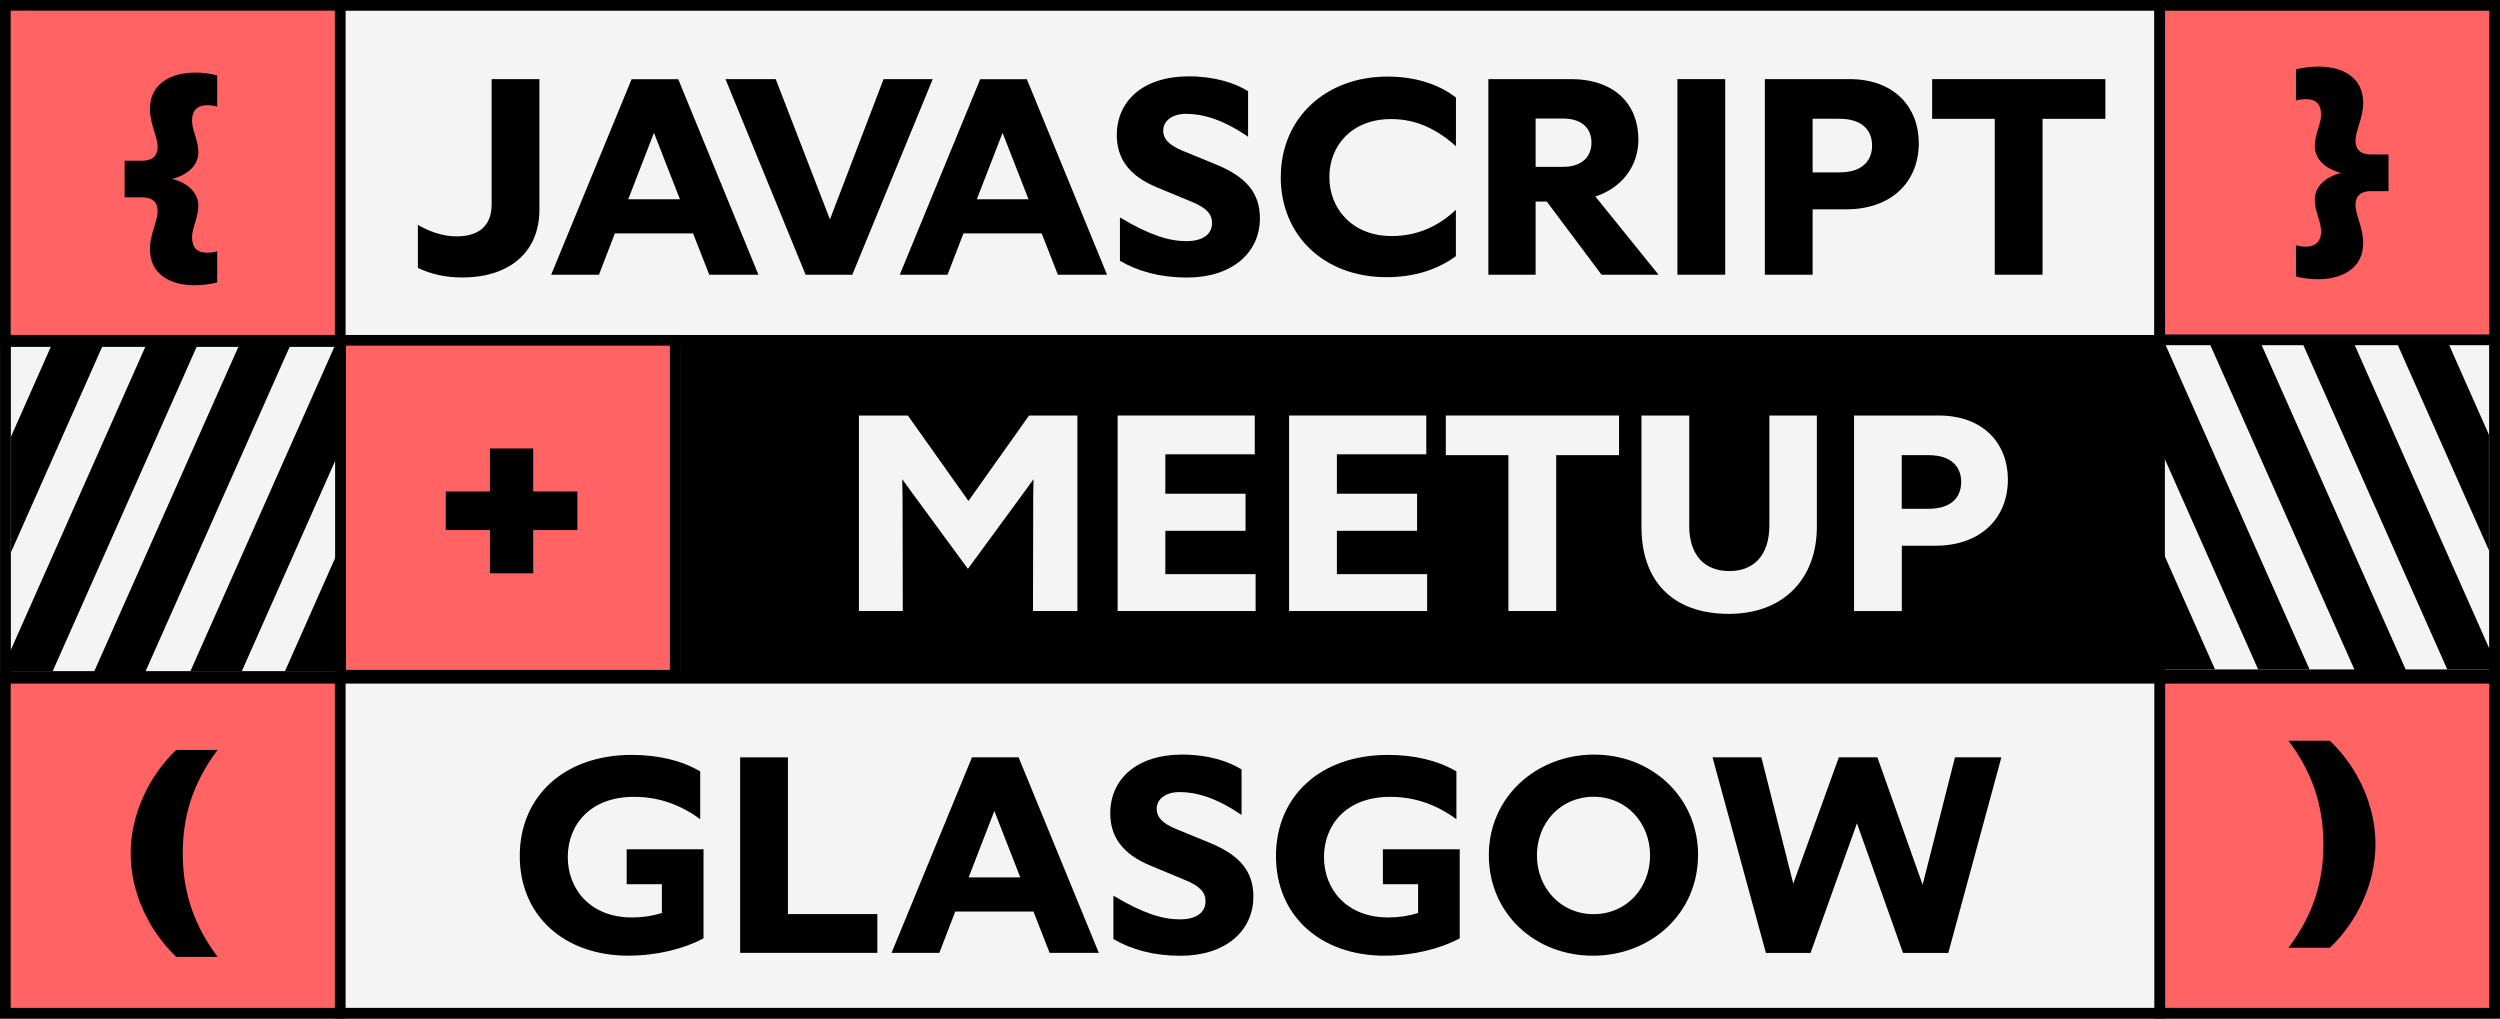
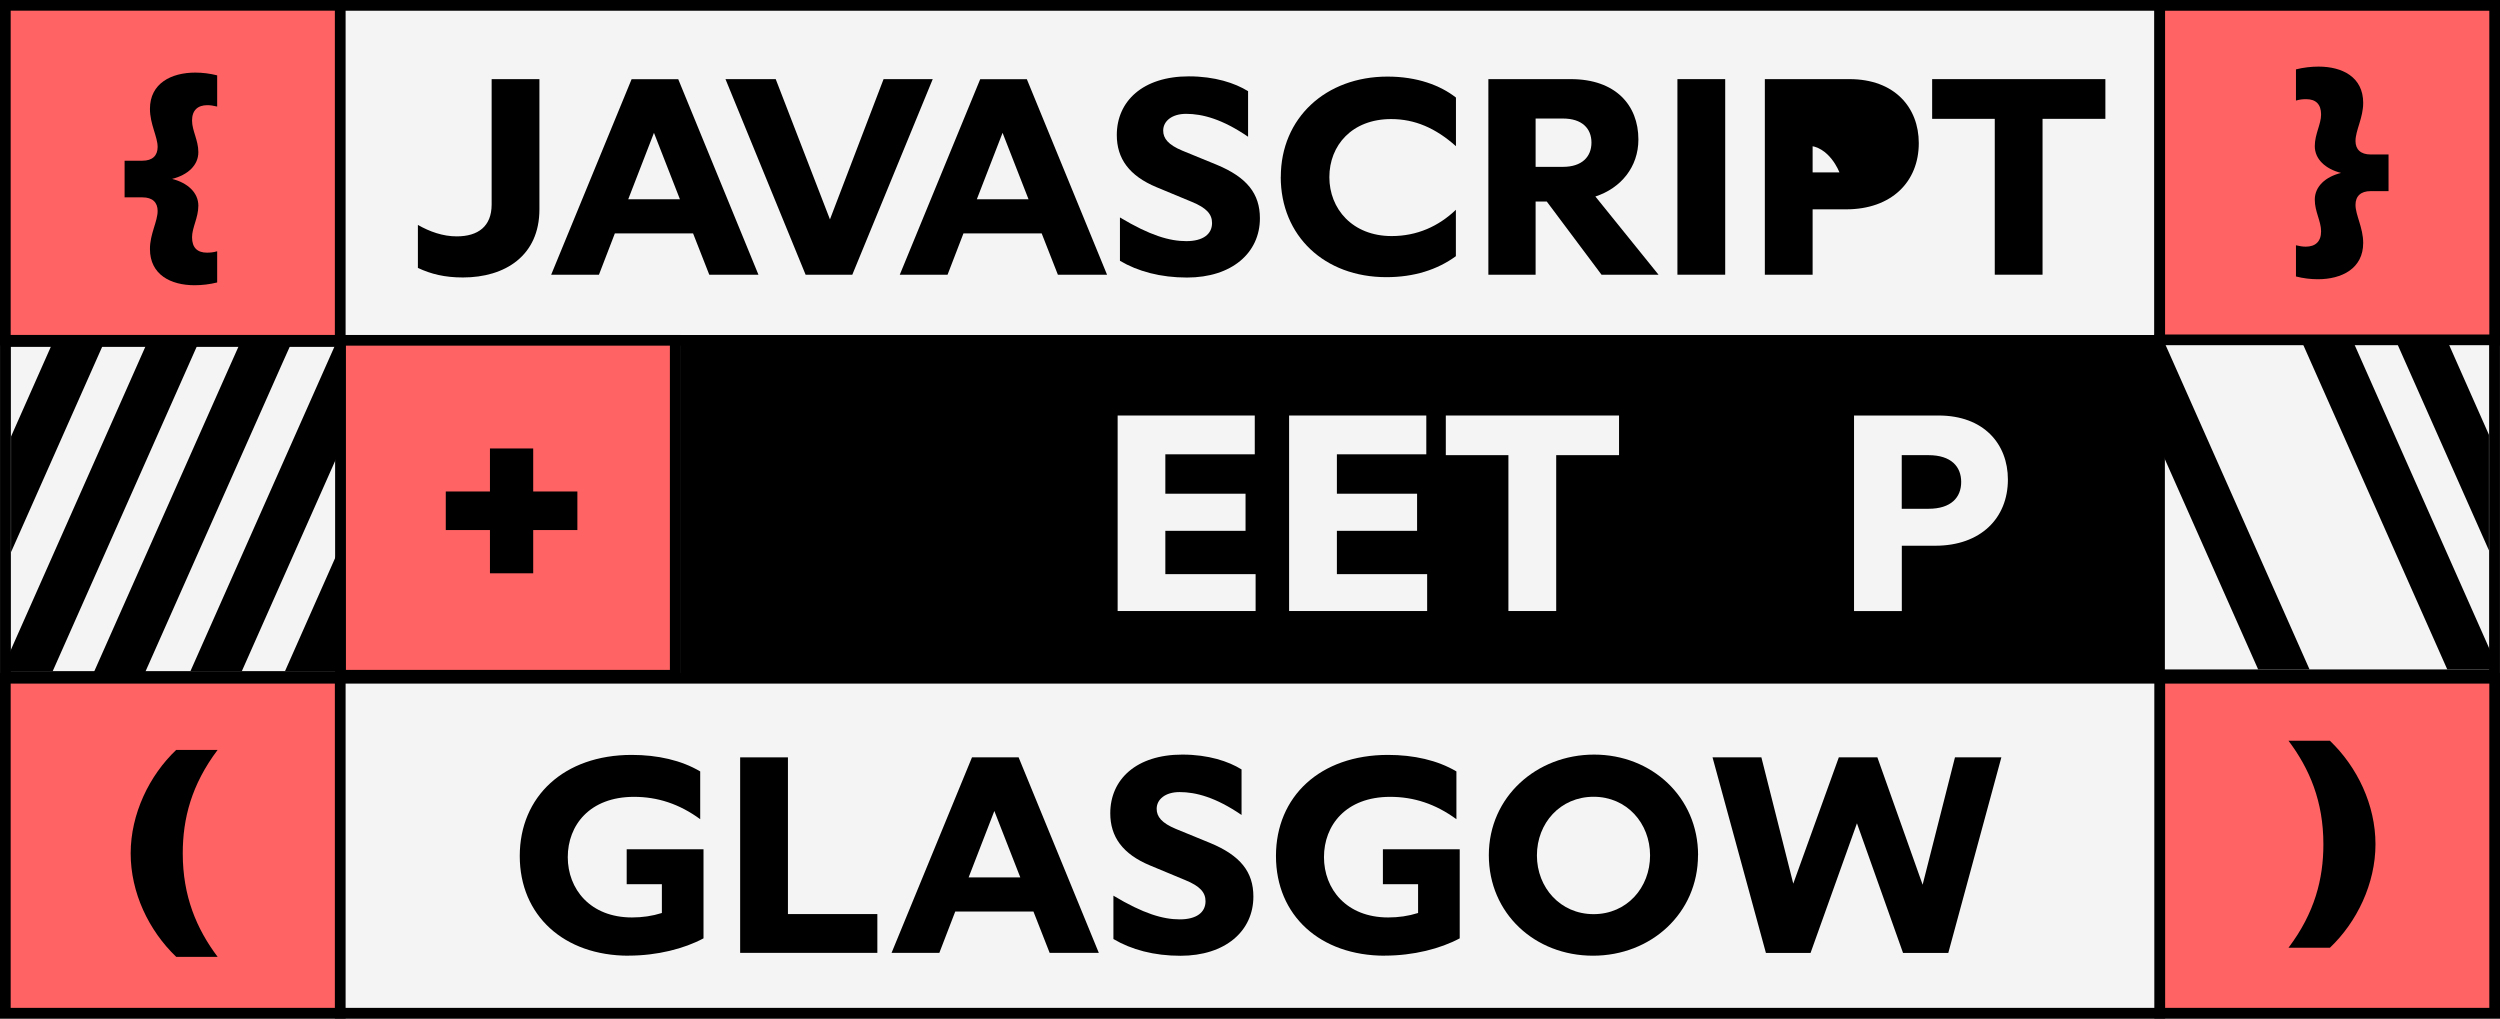
<svg xmlns="http://www.w3.org/2000/svg" id="b" data-name="Layer 2" width="325.44" height="132.59" viewBox="0 0 325.44 132.59" aria-describedby="logo-title" role="img">
  <rect x="0" y="0" width="325.44" height="132.59" fill="#333333" stroke="none" />
  <title id="logo-title">JavaScript Meetup Glasgow logo</title>
  <defs>
    <clipPath id="e">
      <rect width="325.44" height="132.59" fill="none" stroke-width="0" />
    </clipPath>
    <clipPath id="f">
      <rect width="325.44" height="132.59" fill="none" stroke-width="0" />
    </clipPath>
  </defs>
  <g id="c" data-name="Layer 1">
    <g id="d" data-name="GlasgowJS Logo">
      <g clip-path="url(#e)">
        <polygon points=".7 .7 .7 22.4 .7 43.09 .7 43.58 .7 44.1 .7 44.3 44.3 44.3 44.3 44.1 44.3 43.58 44.3 42.47 44.3 36.19 44.3 29.02 44.3 23.12 44.3 22.4 44.3 .7 .7 .7" fill="#ff6363" stroke-width="0" />
        <path d="m1.39,1.39h42.21v42.21H1.39V1.39ZM0,44.99h44.99V0H0v44.99Z" stroke-width="0" />
        <g clip-path="url(#f)">
          <path d="m16.22,20.92h2.33c1.3,0,1.97-.67,1.97-1.79,0-1.33-1-2.97-1-4.96,0-3.33,2.79-4.72,5.9-4.72.94,0,1.91.12,2.85.36v4.06c-.49-.12-.91-.18-1.27-.18-1.27,0-2,.67-2,2s.82,2.54.82,4.12c0,1.72-1.39,2.97-3.42,3.48,2.03.51,3.42,1.79,3.42,3.48,0,1.57-.82,2.85-.82,4.12,0,1.36.7,2,1.94,2,.39,0,.82-.03,1.33-.18v4.06c-.97.24-1.97.36-2.94.36-3.09,0-5.81-1.36-5.81-4.72,0-1.97,1-3.57,1-4.96,0-1.09-.66-1.76-1.97-1.76h-2.33v-4.75Z" stroke-width="0" />
          <rect x="44.3" y=".7" width="236.85" height="43.6" fill="#f4f4f4" stroke-width="0" />
          <path d="m281.84,45H43.6V0h238.24v44.99Zm-236.85-1.39h235.46V1.4H44.99v42.21Z" stroke-width="0" />
          <path d="m54.4,34.88v-5.6c1.53.87,3.24,1.49,5.05,1.49,2.8,0,4.55-1.31,4.55-4.15V10.3h6.22v16.95c0,6.04-4.47,8.87-9.96,8.87-2.36,0-4.15-.44-5.85-1.24" stroke-width="0" />
          <path d="m90.22,30.38h-10.18l-2.07,5.38h-6.22l10.47-25.45h6.07l10.44,25.45h-6.4l-2.11-5.38Zm-1.71-4.44l-3.38-8.65-3.35,8.65h6.73Z" stroke-width="0" />
          <polygon points="110.95 35.76 104.87 35.76 94.44 10.3 100.98 10.3 108.04 28.56 115.02 10.3 121.42 10.3 110.95 35.76" stroke-width="0" />
          <path d="m135.6,30.38h-10.18l-2.07,5.38h-6.22l10.47-25.45h6.07l10.44,25.45h-6.4l-2.11-5.38Zm-1.71-4.44l-3.38-8.65-3.35,8.65h6.73Z" stroke-width="0" />
          <path d="m145.78,28.3c3.93,2.36,6.47,3.09,8.65,3.09s3.35-.91,3.35-2.36c0-1.13-.69-1.96-2.65-2.76l-4.55-1.89c-3.6-1.49-5.2-3.75-5.2-6.8,0-4.4,3.38-7.64,9.38-7.64,3.38,0,6,.87,7.71,1.93v5.93c-3.35-2.29-5.93-2.98-8.07-2.98-1.85,0-2.98.95-2.98,2.18,0,1.02.65,1.85,2.51,2.62l4.44,1.82c3.96,1.64,5.64,3.78,5.64,6.98,0,4.51-3.67,7.71-9.49,7.71-3.45,0-6.4-.8-8.73-2.18v-5.64Z" stroke-width="0" />
          <path d="m166.73,23.03c0-7.67,5.85-13.06,13.89-13.06,3.85,0,6.87,1.13,8.91,2.73v6.33c-2.65-2.36-5.35-3.53-8.44-3.53-5.09,0-8.04,3.42-8.04,7.56s3.02,7.67,8.11,7.67c3.31,0,6.11-1.27,8.36-3.42v6.04c-2.4,1.75-5.42,2.73-9.05,2.73-8.04,0-13.75-5.35-13.75-13.06" stroke-width="0" />
          <path d="m193.75,10.3h10.73c5.82,0,8.8,3.38,8.8,7.86,0,3.56-2.26,6.33-5.6,7.42l8.22,10.18h-7.42l-7.13-9.53h-1.45v9.53h-6.15V10.3Zm6.15,5.13v6.29h3.56c2.47,0,3.71-1.31,3.71-3.16s-1.24-3.13-3.71-3.13h-3.56Z" stroke-width="0" />
          <rect x="218.36" y="10.3" width="6.22" height="25.46" stroke-width="0" />
-           <path d="m229.74,10.3h11.02c5.89,0,9.02,3.71,9.02,8.33,0,5.05-3.56,8.62-9.46,8.62h-4.36v8.51h-6.22V10.3Zm6.22,5.16v6.98h3.49c2.95,0,4.25-1.49,4.25-3.49s-1.31-3.49-4.25-3.49h-3.49Z" stroke-width="0" />
+           <path d="m229.74,10.3h11.02c5.89,0,9.02,3.71,9.02,8.33,0,5.05-3.56,8.62-9.46,8.62h-4.36v8.51h-6.22V10.3Zm6.22,5.16v6.98h3.49s-1.31-3.49-4.25-3.49h-3.49Z" stroke-width="0" />
          <polygon points="259.67 35.76 259.67 15.47 251.52 15.47 251.52 10.3 274.07 10.3 274.07 15.47 265.89 15.47 265.89 35.76 259.67 35.76" stroke-width="0" />
          <rect x="281.14" y=".7" width="43.6" height="43.6" fill="#ff6363" stroke-width="0" />
          <path d="m325.44,45h-44.99V0h44.99v44.99Zm-43.6-1.39h42.21V1.4h-42.21v42.21Z" stroke-width="0" />
          <path d="m310.93,24.88h-2.33c-1.3,0-1.97.67-1.97,1.79,0,1.33,1,2.97,1,4.96,0,3.33-2.79,4.72-5.9,4.72-.94,0-1.91-.12-2.85-.36v-4.06c.48.12.91.18,1.27.18,1.27,0,2-.67,2-2s-.82-2.54-.82-4.12c0-1.72,1.39-2.97,3.42-3.48-2.03-.51-3.42-1.79-3.42-3.48,0-1.58.82-2.85.82-4.12,0-1.36-.7-2-1.94-2-.39,0-.82.03-1.33.18v-4.06c.97-.24,1.97-.36,2.94-.36,3.09,0,5.81,1.36,5.81,4.72,0,1.97-1,3.57-1,4.97,0,1.09.67,1.75,1.97,1.75h2.33v4.75Z" stroke-width="0" />
          <rect x=".7" y="88.29" width="43.6" height="43.6" fill="#ff6363" stroke-width="0" />
          <path d="m44.99,132.59H0v-44.99h44.99v44.99Zm-43.6-1.39h42.21v-42.21H1.39v42.21Z" stroke-width="0" />
          <path d="m28.33,124.56h-5.39c-3.57-3.42-5.93-8.35-5.93-13.47s2.42-10.14,5.93-13.47h5.39c-3.42,4.54-4.54,8.96-4.54,13.47,0,5.57,1.79,9.81,4.54,13.47" stroke-width="0" />
          <rect x="281.14" y="88.29" width="43.6" height="43.6" fill="#ff6363" stroke-width="0" />
          <path d="m325.44,132.59h-44.99v-44.99h44.99v44.99Zm-43.6-1.39h42.21v-42.21h-42.21v42.21Z" stroke-width="0" />
          <path d="m297.91,96.43h5.39c3.57,3.42,5.93,8.35,5.93,13.47s-2.42,10.14-5.93,13.47h-5.39c3.42-4.54,4.54-8.96,4.54-13.47,0-5.57-1.79-9.81-4.54-13.47" stroke-width="0" />
          <rect x="88.58" y="44.3" width="192.56" height="43.6" stroke-width="0" />
-           <polygon points="117.52 79.54 111.81 79.54 111.81 54.09 118.18 54.09 126.07 65.21 133.96 54.09 140.25 54.09 140.25 79.54 134.47 79.54 134.5 64.56 134.54 62.38 133.41 63.94 126 74.05 118.58 63.94 117.45 62.38 117.49 64.56 117.52 79.54" fill="#f4f4f4" stroke-width="0" />
          <polygon points="145.49 54.09 163.34 54.09 163.34 59.14 151.7 59.14 151.7 64.27 162.14 64.27 162.14 69.1 151.7 69.1 151.7 74.74 163.45 74.74 163.45 79.54 145.49 79.54 145.49 54.09" fill="#f4f4f4" stroke-width="0" />
          <polygon points="167.81 54.09 185.67 54.09 185.67 59.14 174.03 59.14 174.03 64.27 184.47 64.27 184.47 69.1 174.03 69.1 174.03 74.74 185.78 74.74 185.78 79.54 167.81 79.54 167.81 54.09" fill="#f4f4f4" stroke-width="0" />
          <polygon points="196.36 79.54 196.36 59.25 188.21 59.25 188.21 54.09 210.76 54.09 210.76 59.25 202.58 59.25 202.58 79.54 196.36 79.54" fill="#f4f4f4" stroke-width="0" />
-           <path d="m219.89,68.38c0,4.07,2.15,5.96,5.24,5.96s5.2-1.96,5.2-5.96v-14.29h6.18v14.51c0,6.58-4.18,11.31-11.45,11.31s-11.38-4.22-11.38-11.31v-14.51h6.22v14.29Z" fill="#f4f4f4" stroke-width="0" />
          <path d="m241.34,54.09h11.02c5.89,0,9.02,3.71,9.02,8.33,0,5.05-3.56,8.62-9.45,8.62h-4.36v8.51h-6.22v-25.45Zm6.22,5.16v6.98h3.49c2.95,0,4.25-1.49,4.25-3.49s-1.31-3.49-4.25-3.49h-3.49Z" fill="#f4f4f4" stroke-width="0" />
          <rect x="44.3" y="44.3" width="43.6" height="43.6" fill="#ff6363" stroke-width="0" />
          <rect x="44.3" y="44.3" width="43.6" height="43.6" fill="none" stroke="#000" stroke-miterlimit="10" stroke-width="1.39" />
          <polygon points="69.41 69 69.41 74.63 63.78 74.63 63.78 69 58.03 69 58.03 63.98 63.78 63.98 63.78 58.38 69.41 58.38 69.41 63.98 75.16 63.98 75.16 69 69.41 69" stroke-width="0" />
          <rect x="44.3" y="88.29" width="236.85" height="43.6" fill="#f4f4f4" stroke-width="0" />
          <path d="m281.84,132.59H43.6v-44.99h238.24v44.99Zm-236.85-1.39h235.45v-42.21H44.99v42.21Z" stroke-width="0" />
          <path d="m81.84,124.41c-8.44,0-14.18-5.24-14.18-12.98s5.75-13.16,14.58-13.16c3.35,0,6.44.69,8.91,2.15v6.22c-2.73-2-5.56-2.91-8.62-2.91-5.78,0-8.62,3.71-8.62,7.85s2.91,7.85,8.36,7.85c1.35,0,2.62-.18,3.89-.58v-3.75h-4.58v-4.55h10v11.6c-2.51,1.35-6.04,2.25-9.74,2.25" stroke-width="0" />
          <polygon points="114.21 124.04 96.35 124.04 96.35 98.59 102.57 98.59 102.57 118.99 114.21 118.99 114.21 124.04" stroke-width="0" />
          <path d="m134.53,118.66h-10.18l-2.07,5.38h-6.22l10.47-25.45h6.07l10.44,25.45h-6.4l-2.11-5.38Zm-1.71-4.44l-3.38-8.65-3.35,8.65h6.73Z" stroke-width="0" />
          <path d="m144.93,116.59c3.93,2.36,6.47,3.09,8.65,3.09s3.35-.91,3.35-2.36c0-1.13-.69-1.96-2.66-2.76l-4.54-1.89c-3.6-1.49-5.2-3.75-5.2-6.8,0-4.4,3.38-7.64,9.38-7.64,3.38,0,6,.87,7.71,1.93v5.93c-3.35-2.29-5.93-2.98-8.07-2.98-1.86,0-2.98.95-2.98,2.18,0,1.02.65,1.85,2.51,2.62l4.44,1.82c3.96,1.64,5.64,3.78,5.64,6.98,0,4.51-3.67,7.71-9.49,7.71-3.46,0-6.4-.8-8.73-2.18v-5.64Z" stroke-width="0" />
          <path d="m180.28,124.41c-8.44,0-14.18-5.24-14.18-12.98s5.74-13.16,14.58-13.16c3.35,0,6.44.69,8.91,2.15v6.22c-2.73-2-5.56-2.91-8.62-2.91-5.78,0-8.62,3.71-8.62,7.85s2.91,7.85,8.36,7.85c1.35,0,2.62-.18,3.89-.58v-3.75h-4.58v-4.55h10v11.6c-2.51,1.35-6.04,2.25-9.75,2.25" stroke-width="0" />
          <path d="m221.04,111.32c0,7.56-6.11,13.09-13.67,13.09s-13.56-5.49-13.56-13.09,6.22-13.09,13.71-13.09,13.53,5.53,13.53,13.09m-20.98.04c0,4.18,3.05,7.64,7.38,7.64s7.35-3.45,7.35-7.64-3.02-7.64-7.35-7.64-7.38,3.42-7.38,7.64" stroke-width="0" />
          <polygon points="241.73 107.17 235.69 124.05 229.88 124.05 222.93 98.59 229.29 98.59 233.44 115.03 239.37 98.59 244.39 98.59 250.28 115.17 254.49 98.59 260.53 98.59 253.62 124.05 247.73 124.05 241.73 107.17" stroke-width="0" />
          <rect x=".72" y="44.46" width="43.6" height="43.6" fill="#f4f4f4" stroke-width="0" />
          <rect x=".72" y="44.46" width="43.6" height="43.6" fill="none" stroke="#000" stroke-miterlimit="10" stroke-width="1.39" />
          <polygon points="6.92 44.46 5.67 47.28 3.44 52.31 1.44 56.82 1.44 71.87 13.16 45.46 13.6 44.46 6.92 44.46" stroke-width="0" />
          <polygon points="19.22 44.46 17.97 47.28 15.74 52.31 1.44 84.54 .64 86.34 .19 87.37 6.86 87.37 25.46 45.46 25.91 44.46 19.22 44.46" stroke-width="0" />
          <polygon points="31.34 44.46 29.61 48.34 11.8 88.45 18.65 88.06 34.52 52.32 36.73 47.34 38.02 44.46 31.34 44.46" stroke-width="0" />
          <polygon points="43.84 44.46 43.61 44.96 24.79 87.37 31.48 87.37 44.81 57.33 44.81 44.46 43.84 44.46" stroke-width="0" />
          <polygon points="37.1 87.37 43.77 87.37 44.8 85.04 44.8 69.99 37.1 87.37" stroke-width="0" />
          <rect x="281.12" y="44.24" width="43.6" height="43.6" fill="#f4f4f4" stroke-width="0" />
          <rect x="281.12" y="44.24" width="43.6" height="43.6" fill="none" stroke="#000" stroke-miterlimit="10" stroke-width="1.39" />
          <polygon points="311.83 44.23 312.28 45.24 324 71.65 324 56.6 322 52.09 319.77 47.06 318.52 44.23 311.83 44.23" stroke-width="0" />
          <polygon points="299.53 44.23 299.98 45.24 318.58 87.15 325.25 87.15 324.8 86.11 324 84.32 309.7 52.09 307.47 47.06 306.22 44.23 299.53 44.23" stroke-width="0" />
-           <polygon points="287.42 44.23 288.71 47.12 290.92 52.1 306.79 87.84 313.64 88.23 295.83 48.12 294.1 44.23 287.42 44.23" stroke-width="0" />
          <polygon points="280.63 44.23 280.63 57.11 293.96 87.15 300.65 87.15 281.83 44.74 281.6 44.23 280.63 44.23" stroke-width="0" />
-           <polygon points="280.63 69.77 280.63 84.81 281.67 87.14 288.34 87.14 280.63 69.77" stroke-width="0" />
        </g>
      </g>
    </g>
  </g>
</svg>